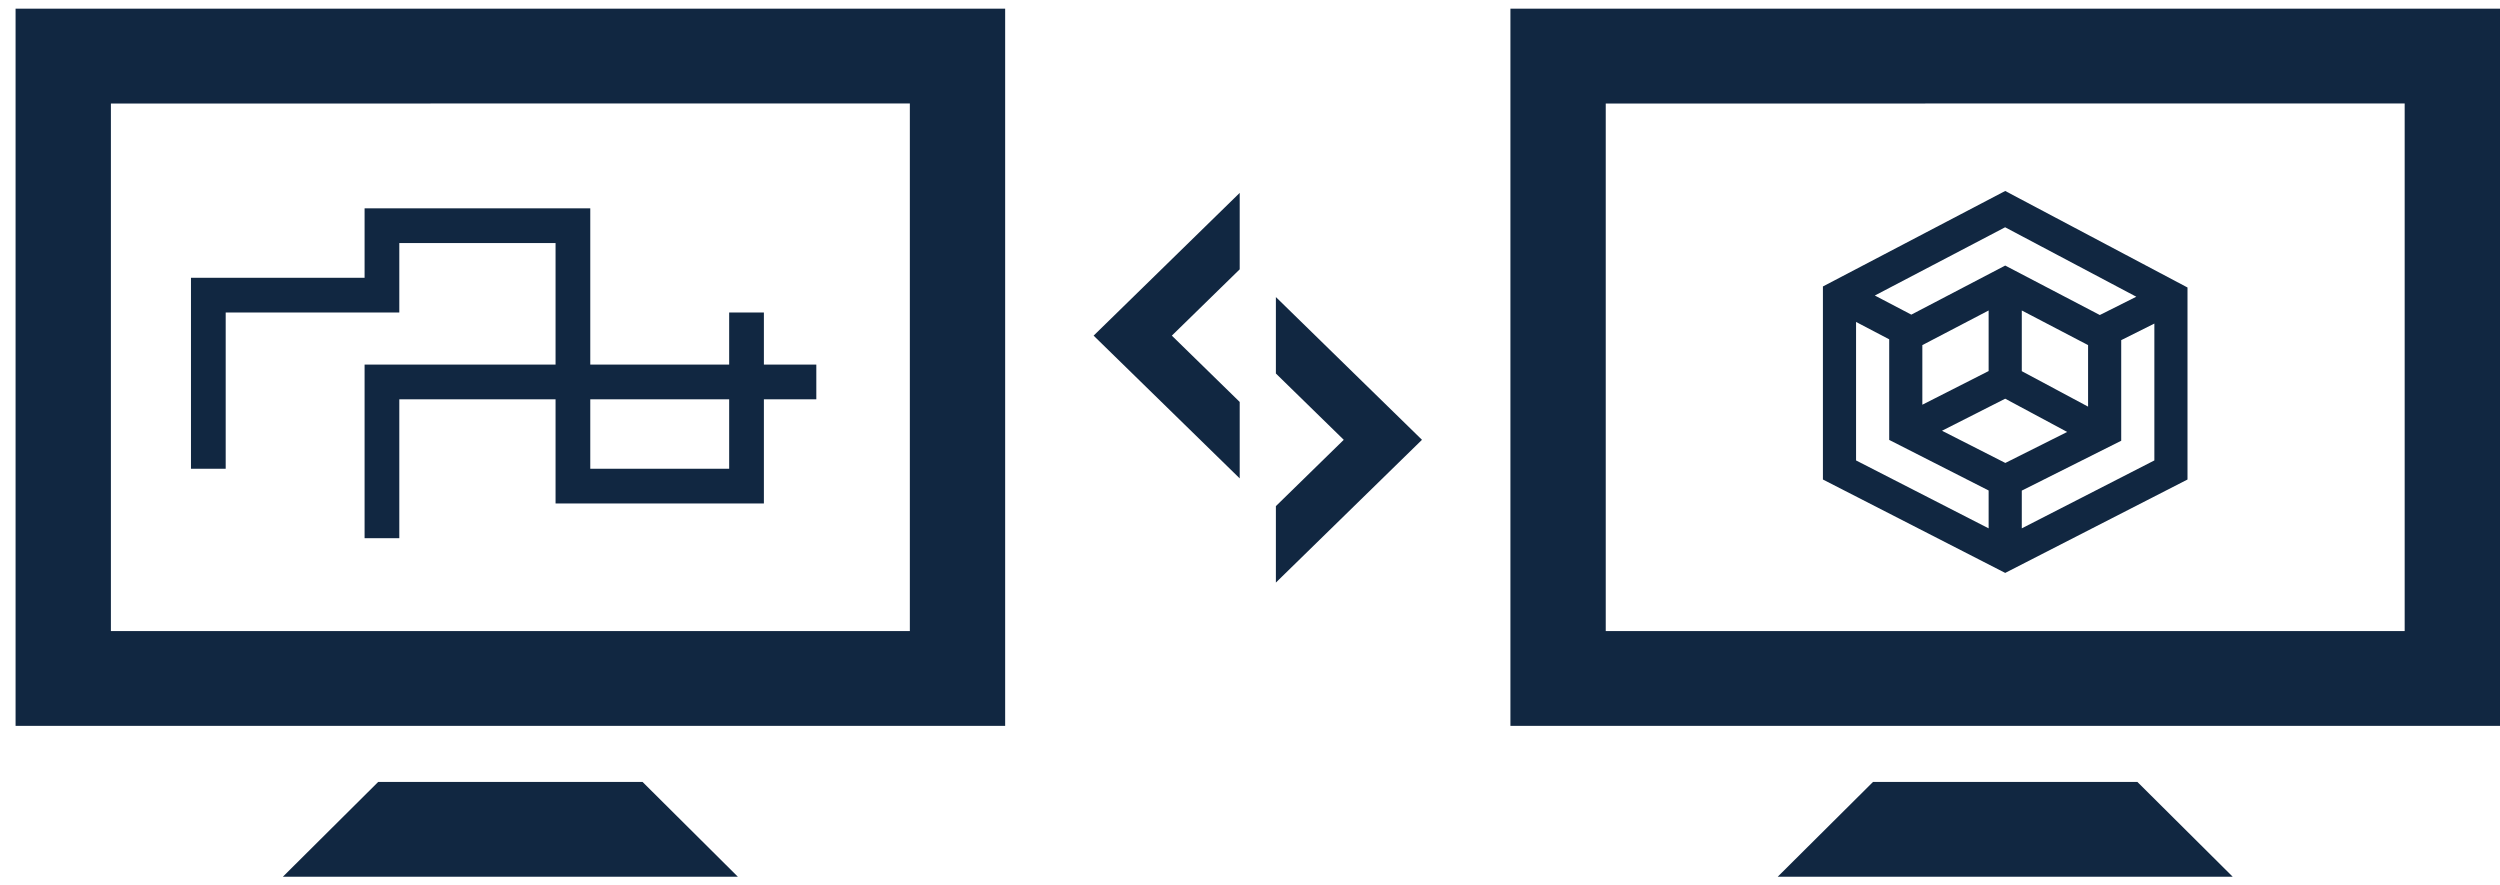
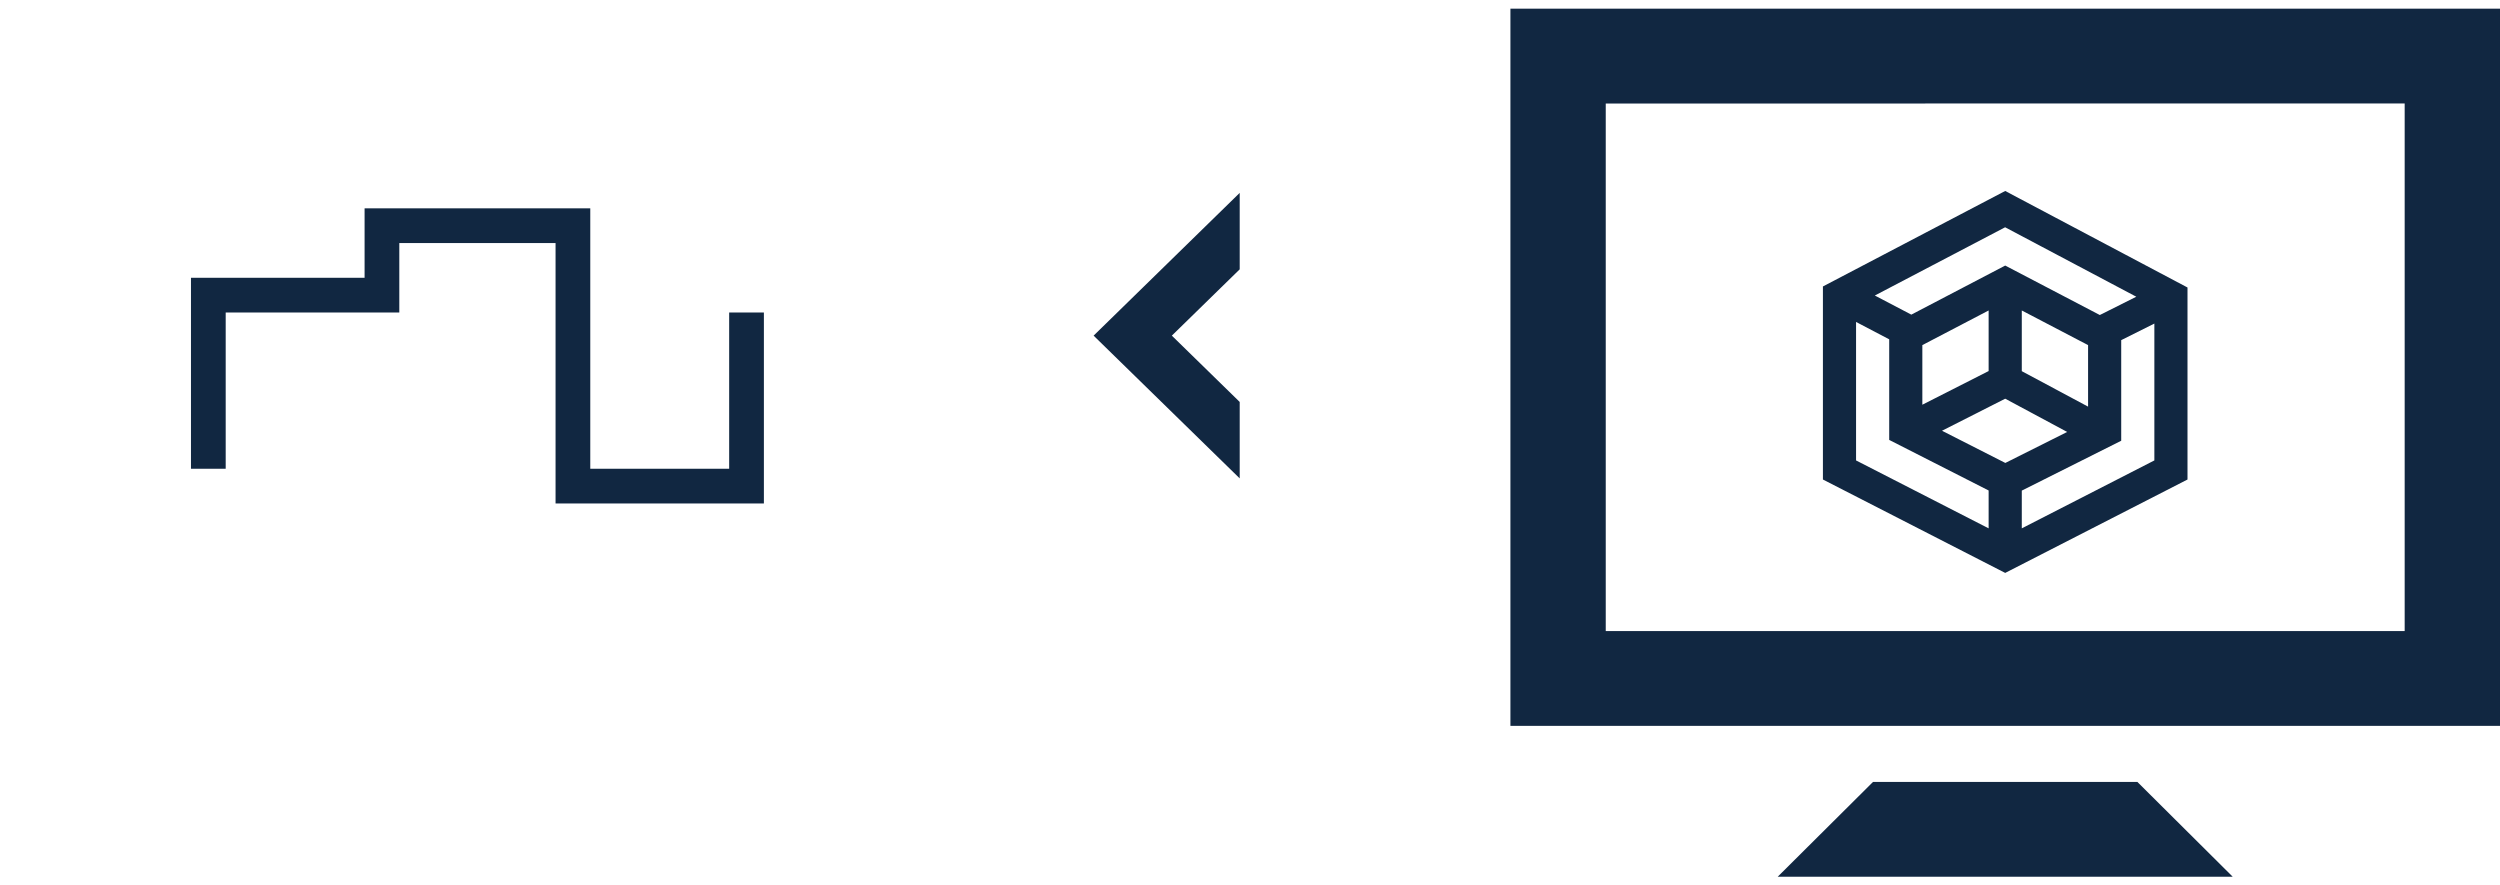
<svg xmlns="http://www.w3.org/2000/svg" xmlns:ns1="http://www.bohemiancoding.com/sketch/ns" width="144px" height="51px" viewBox="0 0 144 51" version="1.1">
  <title>ic_2d_3d</title>
  <desc>Created with Sketch.</desc>
  <defs />
  <g id="Phases" stroke="none" stroke-width="1" fill="none" fill-rule="evenodd" ns1:type="MSPage">
    <g id="ic_2d_3d" ns1:type="MSLayerGroup" transform="translate(1, 1)">
      <path d="M114.5,10 L104,15.5 L104,26.62 L114.5,32 L125,26.62 L125,15.56 L114.5,10 L114.5,10 Z M114.495,12.091 L122.051,16.092 L119.949,17.145 L114.5,14.296 L109.092,17.123 L106.99,16.022 L114.495,12.091 L114.495,12.091 Z M114.507,25.666 L110.859,23.811 L114.5,21.965 L118.069,23.88 L114.507,25.666 L114.507,25.666 Z M109.727,18.878 L113.545,16.883 L113.545,20.373 L109.727,22.312 L109.727,18.878 L109.727,18.878 Z M115.455,20.379 L115.455,16.883 L119.273,18.878 L119.273,22.422 L115.455,20.379 L115.455,20.379 Z M105.909,25.521 L105.909,17.544 L107.818,18.545 L107.818,24.339 L113.545,27.252 L113.545,29.433 L105.909,25.521 L105.909,25.521 Z M123.091,25.521 L115.455,29.433 L115.455,27.259 L121.182,24.387 L121.182,18.592 L123.091,17.637 L123.091,25.521 L123.091,25.521 Z" id="ic_3dmodell-2" fill="#112741" ns1:type="MSShapeGroup" />
-       <path d="M72.491,16.111 L72.491,20.514 L76.4,24.333 L72.491,28.153 L72.491,32.556 L80.906,24.333 L72.491,16.111 Z" id="arrow-29-icon-3" fill="#112741" ns1:type="MSShapeGroup" />
      <path d="M61.991,10.111 L61.991,14.514 L65.9,18.333 L61.991,22.153 L61.991,26.556 L70.406,18.333 L61.991,10.111 Z" id="arrow-29-icon-4" fill="#112741" ns1:type="MSShapeGroup" transform="translate(66.199, 18.333) rotate(-180) translate(-66.199, -18.333) " />
      <path d="M106.886,44.039 L101.396,49.5 L127.604,49.5 L122.113,44.039 L106.886,44.039 L106.886,44.039 Z M143,40.811 L86,40.811 L86,-0.5 L143,-0.5 L143,40.811 L143,40.811 Z M137.509,35.35 L137.509,4.961 L91.491,4.962 L91.491,35.35 L137.509,35.35 L137.509,35.35 Z" id="computer-6-icon" fill="#112741" ns1:type="MSShapeGroup" />
-       <path d="M20.784,44.039 L15.293,49.5 L41.501,49.5 L36.01,44.039 L20.784,44.039 L20.784,44.039 Z M56.897,40.811 L-0.103,40.811 L-0.103,-0.5 L56.897,-0.5 L56.897,40.811 L56.897,40.811 Z M51.407,35.35 L51.407,4.961 L5.388,4.962 L5.388,35.35 L51.407,35.35 L51.407,35.35 Z" id="computer-6-icon-2" fill="#112741" ns1:type="MSShapeGroup" />
      <path d="M11,26 L11,16 L21,16 L21,12 L32,12 L32,27 L42,27 L42,17" id="Path-160" stroke="#112741" stroke-width="2" ns1:type="MSShapeGroup" />
-       <path d="M21,30 L21,21 L46.02,21" id="Path-161" stroke="#112741" stroke-width="2" ns1:type="MSShapeGroup" />
    </g>
  </g>
</svg>